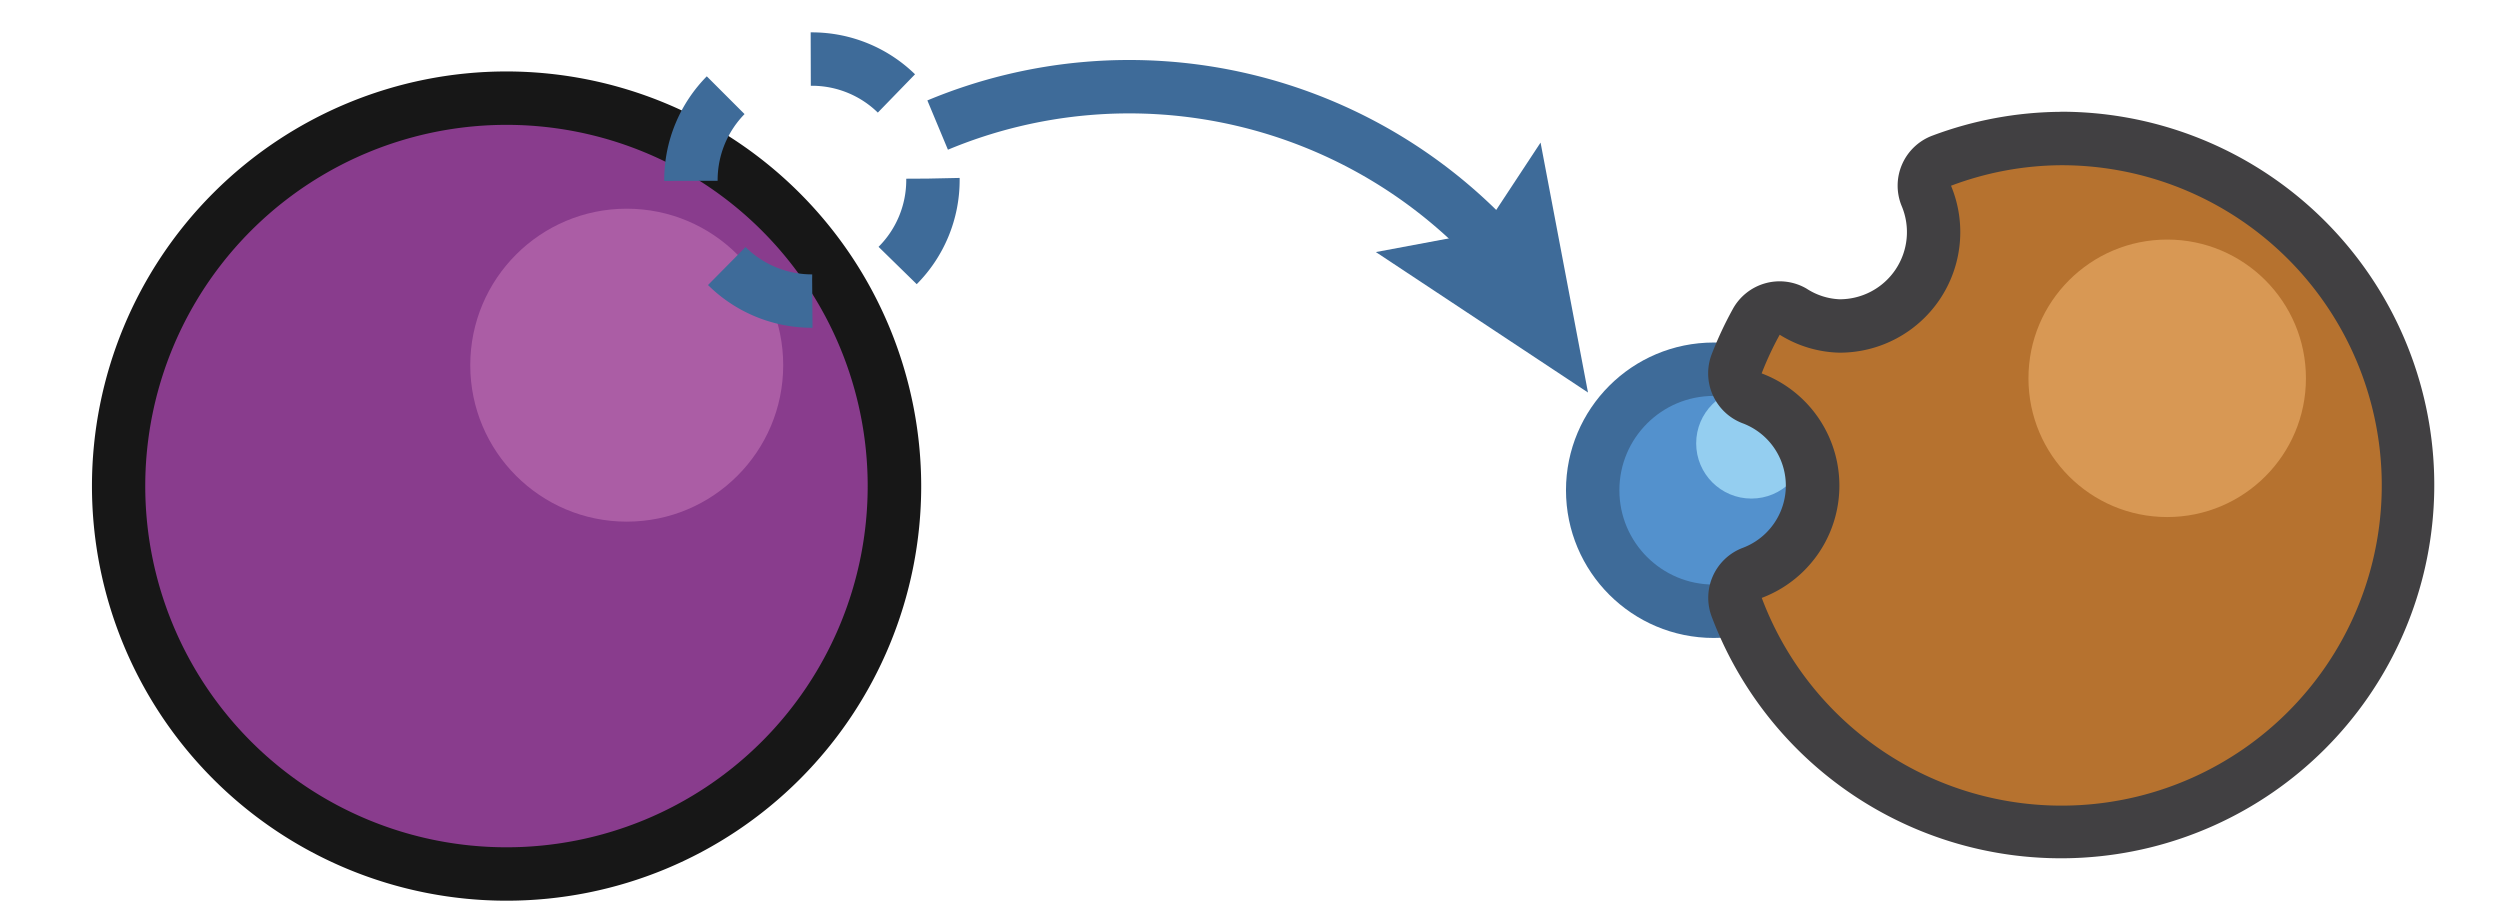
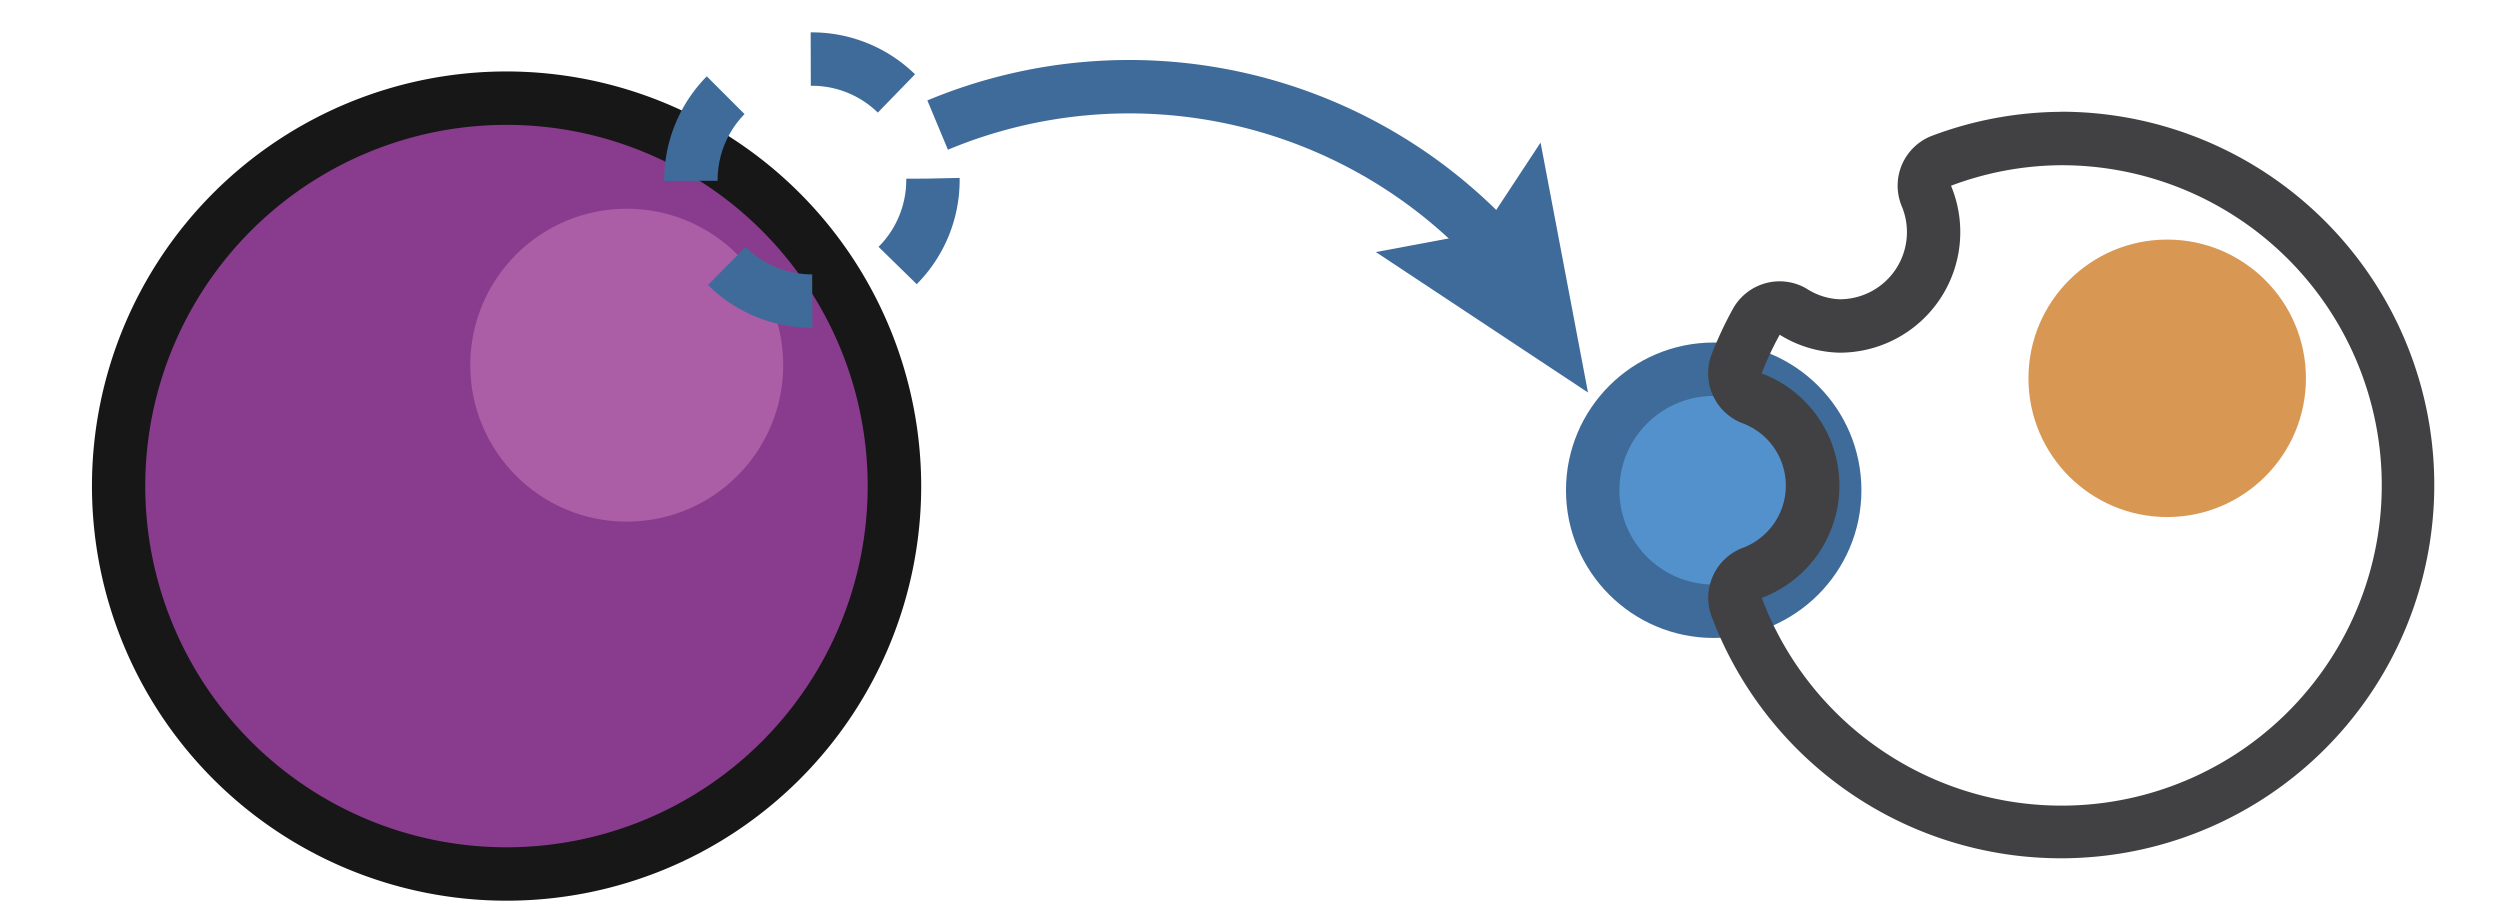
<svg xmlns="http://www.w3.org/2000/svg" id="Layer_1" data-name="Layer 1" viewBox="0 0 23.407 8.504">
  <defs>
    <style>.cls-1,.cls-12,.cls-7{fill:none;}.cls-1,.cls-12,.cls-3{stroke:#3e6b99;stroke-miterlimit:10;stroke-width:0.5px;}.cls-2{fill:#3e6b99;}.cls-3{fill:#5391cd;}.cls-4{fill:#94cef0;}.cls-5{fill:#b6722f;}.cls-6{fill:#414042;}.cls-8{fill:#d89854;}.cls-9{fill:#893c8d;}.cls-10{fill:#171717;}.cls-11{fill:#ab5da5;}.cls-12{stroke-dasharray:0.888 0.888;}</style>
  </defs>
  <title>IodideOxidation</title>
  <path class="cls-1" d="M8.779,1.171a4.657,4.657,0,0,1,5.3,1.233" />
  <polygon class="cls-2" points="12.882 2.36 13.871 2.175 14.424 1.335 14.868 3.675 12.882 2.36" />
  <circle class="cls-3" cx="16.045" cy="4.59" r="1.133" />
-   <circle class="cls-4" cx="16.398" cy="4.151" r="0.517" />
-   <path class="cls-5" d="M19.293,7.793A3.261,3.261,0,0,1,16.26,5.686a.251.251,0,0,1,.145-.321.873.873,0,0,0-.001-1.636A.25.25,0,0,1,16.26,3.407a3.373,3.373,0,0,1,.182-.39.249.249,0,0,1,.152-.123.232.232,0,0,1,.068-.01.255.255,0,0,1,.125.033.853.853,0,0,0,.434.135.884.884,0,0,0,.883-.883.868.868,0,0,0-.068-.336.251.251,0,0,1,.003-.195.246.246,0,0,1,.143-.134,3.244,3.244,0,1,1,1.112,6.289Z" />
  <path class="cls-6" d="M19.293,1.547a2.998,2.998,0,1,1-2.798,4.051,1.123,1.123,0,0,0-.001-2.102,2.951,2.951,0,0,1,.169-.362,1.101,1.101,0,0,0,.558.168,1.129,1.129,0,0,0,1.046-1.563,2.972,2.972,0,0,1,1.026-.192m0-.5a3.484,3.484,0,0,0-1.198.222.5.5,0,0,0-.29.66.629.629,0,0,1-.584.873.613.613,0,0,1-.307-.1.5.5,0,0,0-.692.195,3.447,3.447,0,0,0-.197.423.5.5,0,0,0,.288.642.623.623,0,0,1,0,1.169.5.5,0,0,0-.287.642,3.495,3.495,0,1,0,3.266-4.727Z" />
  <circle class="cls-7" cx="19.292" cy="4.541" r="3.028" />
  <circle class="cls-8" cx="20.291" cy="3.542" r="1.299" />
-   <path class="cls-9" d="M4.742,8.183A3.632,3.632,0,1,1,8.374,4.551,3.636,3.636,0,0,1,4.742,8.183Z" />
+   <path class="cls-9" d="M4.742,8.183A3.632,3.632,0,1,1,8.374,4.551,3.636,3.636,0,0,1,4.742,8.183" />
  <path class="cls-10" d="M4.743,1.169A3.382,3.382,0,1,1,1.36,4.551,3.382,3.382,0,0,1,4.743,1.169m0-.5A3.882,3.882,0,1,0,8.625,4.551,3.886,3.886,0,0,0,4.743.669Z" />
-   <circle class="cls-7" cx="4.741" cy="4.546" r="3.415" />
  <circle class="cls-11" cx="5.868" cy="3.419" r="1.465" />
  <path class="cls-12" d="M8.735,1.686A1.133,1.133,0,1,1,7.602.553,1.133,1.133,0,0,1,8.735,1.686Z" />
</svg>